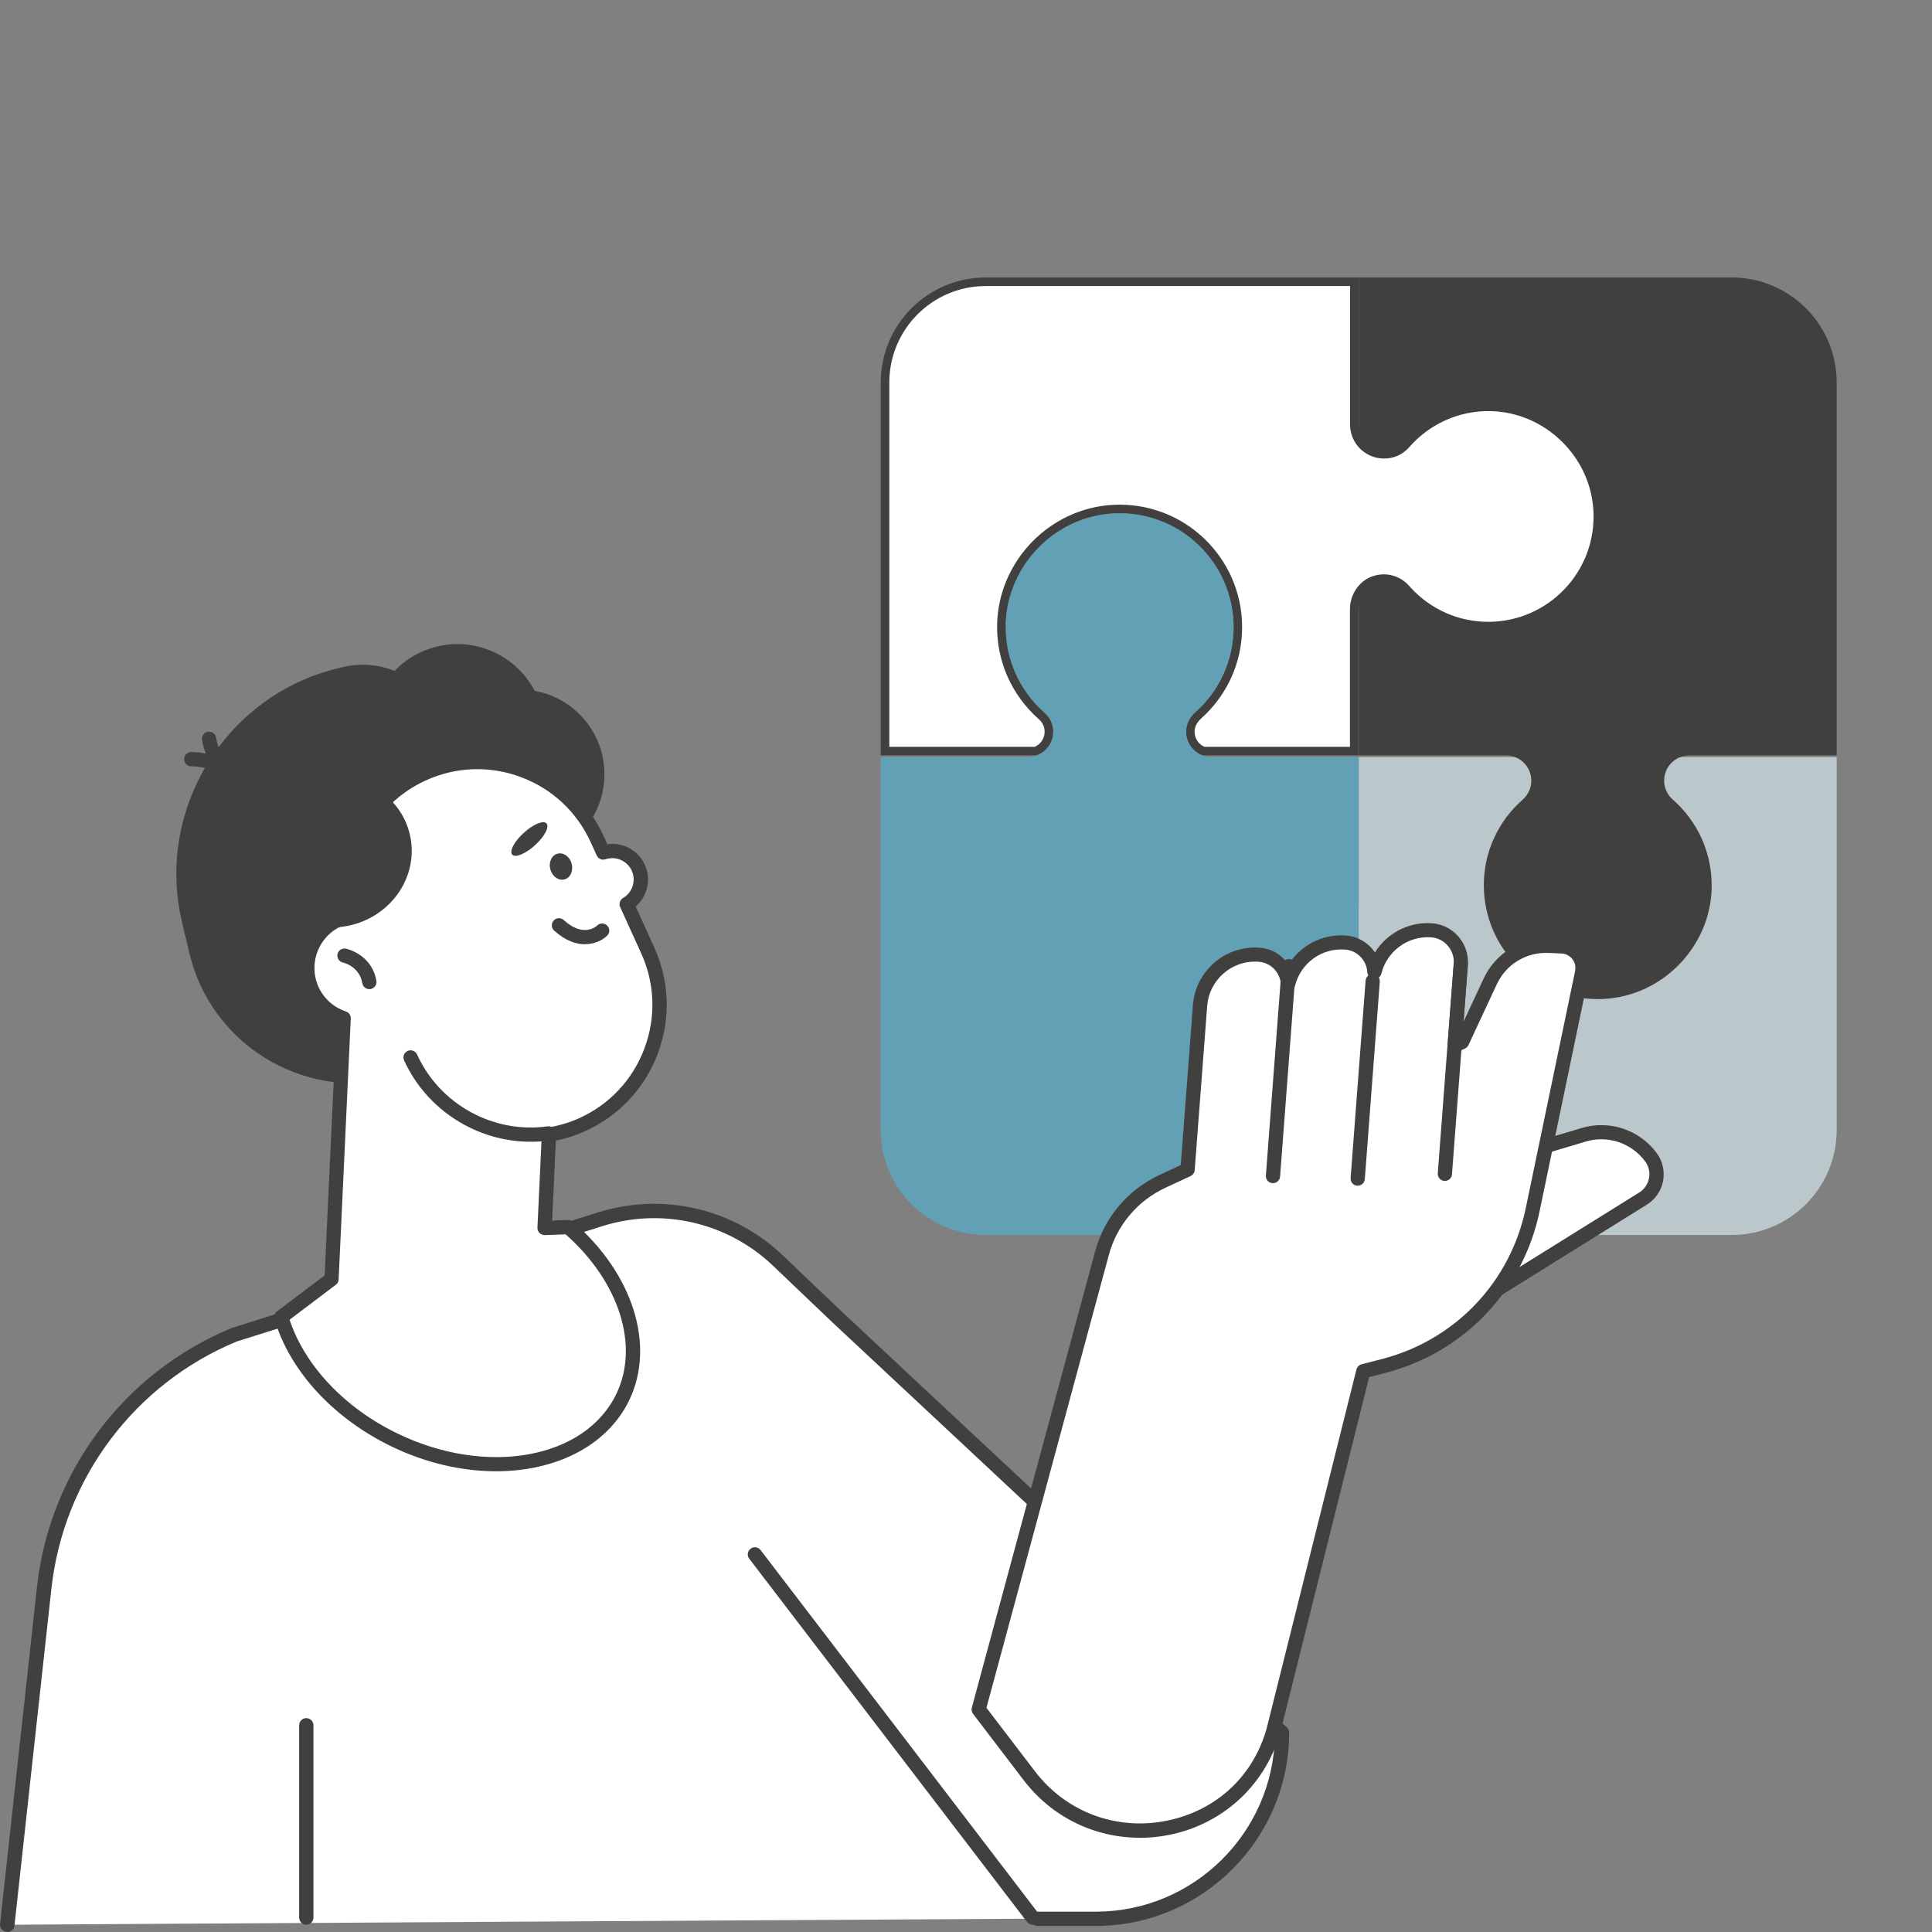
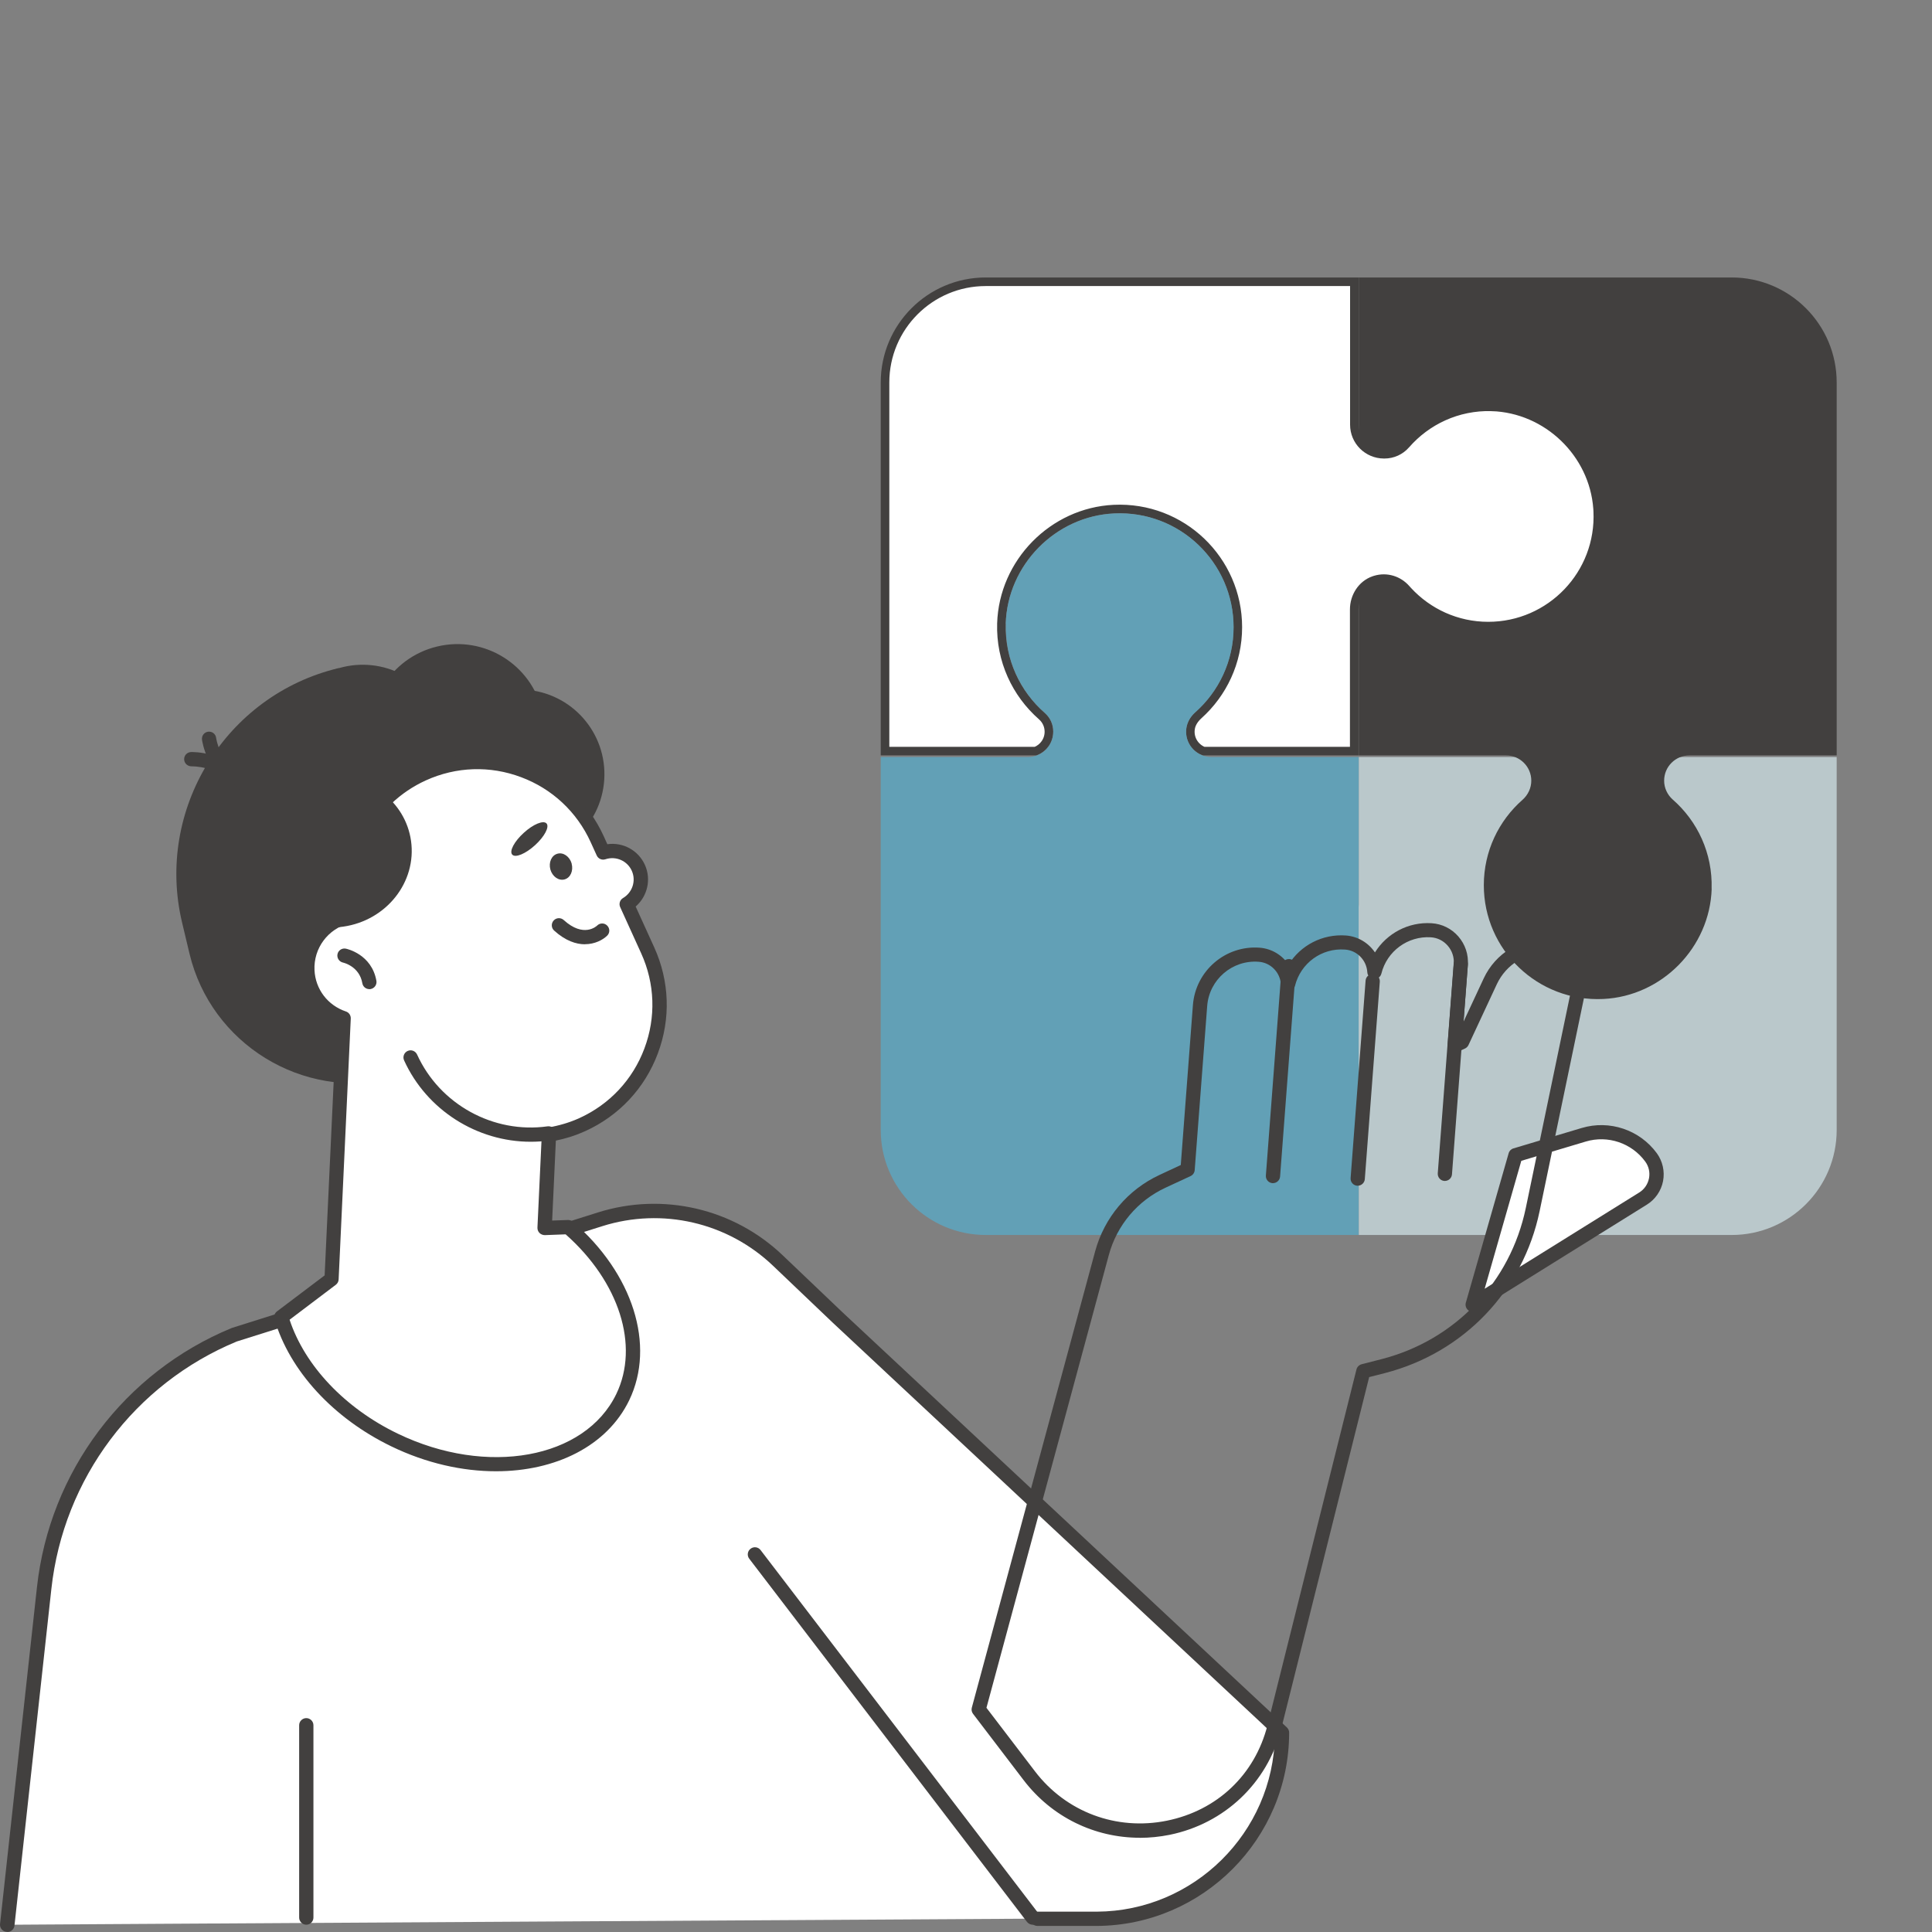
<svg xmlns="http://www.w3.org/2000/svg" width="450" height="450" viewBox="0 0 450 450" fill="none">
  <rect x="0" y="0" width="450" height="450" fill="#808080" stroke="none" />
  <path d="M285.401 258.505C293.732 258.754 301.214 255.162 306.252 249.376C307.316 248.162 308.846 247.464 310.459 247.464H310.575C313.834 247.464 316.478 250.091 316.478 253.35V287.652H403.339C416.84 287.652 427.798 276.695 427.798 263.193V176.333H316.478V210.635C316.478 213.877 313.851 216.521 310.592 216.521C308.879 216.521 307.266 215.756 306.136 214.476C301.281 208.955 294.181 205.464 286.249 205.464C271.168 205.464 259.014 218.05 259.745 233.298C260.394 246.965 271.75 258.105 285.418 258.538L285.401 258.505Z" fill="#BAC8CB" />
  <path d="M398.667 207.008C398.917 198.711 395.359 191.262 389.622 186.24C388.358 185.126 387.61 183.53 387.61 181.834C387.61 178.575 390.237 175.948 393.496 175.948H427.798V89.087C427.798 75.586 416.841 64.628 403.34 64.628H316.479V175.948H350.781C354.023 175.948 356.667 178.575 356.667 181.834C356.667 183.547 355.902 185.16 354.622 186.29C349.101 191.145 345.61 198.245 345.61 206.176C345.61 221.257 358.196 233.412 373.444 232.68C387.111 232.032 398.252 220.675 398.684 207.008H398.667Z" fill="#42403F" />
  <path d="M229.599 65.628H315.46V98.914C315.46 102.728 318.555 105.8 322.363 105.8H322.479C324.382 105.8 326.185 104.976 327.438 103.547L327.44 103.544C332.277 97.989 339.449 94.539 347.438 94.757V94.759C360.381 95.169 371.178 105.57 372.107 118.433L372.144 119.047C372.848 133.721 361.151 145.833 346.638 145.833C339.246 145.833 332.605 142.682 327.948 137.654L327.503 137.162C325.763 135.179 323.021 134.249 320.302 135.079L320.043 135.163C317.154 136.152 315.427 139.021 315.427 141.945V174.948H280.33C278.324 174.154 276.973 172.089 277.295 169.75L277.296 169.746C277.454 168.562 278.163 167.466 279.168 166.549C284.773 161.513 288.312 154.214 288.312 146.085C288.312 130.437 275.251 117.823 259.43 118.583C245.257 119.256 233.687 131.035 233.255 145.224C232.997 153.817 236.691 161.548 242.64 166.773L242.643 166.776C243.707 167.701 244.312 169.024 244.312 170.428C244.312 172.492 243.034 174.231 241.229 174.948H206.14V89.087C206.14 76.138 216.65 65.628 229.599 65.628Z" fill="white" stroke="#42403F" stroke-width="2" />
  <path d="M234.289 145.253C234.039 153.583 237.631 161.065 243.417 166.103C244.631 167.167 245.329 168.697 245.329 170.31V170.426C245.329 173.685 242.702 176.329 239.443 176.329H205.141V263.19C205.141 276.691 216.098 287.649 229.6 287.649H316.461V176.329H282.159C278.916 176.329 276.273 173.702 276.273 170.443C276.273 168.73 277.037 167.118 278.318 165.987C283.838 161.132 287.33 154.032 287.33 146.101C287.33 131.02 274.743 118.865 259.496 119.597C245.828 120.245 234.688 131.602 234.255 145.269L234.289 145.253Z" fill="#62A0B6" />
  <path d="M1.674 448.303L10.27 369.872C13.146 343.567 30.156 320.938 54.615 310.828L139.78 283.958C154.296 279.386 170.158 283.061 181.165 293.569L195.016 306.771L298.604 403.525C298.604 427.385 279.35 446.756 255.49 446.889H241.639C241.639 446.889 -4.046 448.319 1.674 448.319V448.303Z" fill="white" />
  <path d="M1.673 449.967C1.673 449.967 1.556 449.967 1.49 449.967C0.575 449.867 -0.09 449.052 0.01 448.138L8.606 369.707C11.549 342.787 28.941 319.642 53.966 309.317L139.28 282.397C154.378 277.642 170.872 281.466 182.312 292.39L196.162 305.592L299.734 402.346C300.066 402.662 300.266 403.095 300.266 403.56C300.266 428.252 280.18 448.454 255.489 448.587H241.638C240.724 448.587 239.975 447.839 239.975 446.924C239.975 446.01 240.724 445.261 241.638 445.261H255.489C278.102 445.145 296.558 426.822 296.941 404.275L193.901 308.02L180.051 294.818C169.476 284.725 154.245 281.2 140.311 285.59L55.146 312.459C31.386 322.286 14.775 344.384 11.965 370.089L3.369 448.52C3.269 449.368 2.554 450 1.723 450L1.673 449.967Z" fill="#42403F" />
  <path d="M343.016 303.879L382.672 279.187C385.964 277.142 386.829 272.719 384.534 269.577C380.959 264.688 374.691 262.577 368.871 264.323L352.976 269.078L342.999 303.895L343.016 303.879Z" fill="white" />
  <path d="M343.014 305.541C342.665 305.541 342.316 305.425 342.016 305.209C341.468 304.793 341.235 304.078 341.418 303.43L351.394 268.612C351.544 268.063 351.976 267.631 352.525 267.481L368.421 262.726C374.889 260.797 381.905 263.158 385.896 268.595C387.259 270.458 387.792 272.835 387.359 275.097C386.927 277.358 385.547 279.37 383.585 280.584L343.929 305.275C343.663 305.441 343.347 305.525 343.047 305.525L343.014 305.541ZM354.337 270.391L345.808 300.171L381.806 277.757C383.003 277.009 383.801 275.845 384.084 274.448C384.35 273.068 384.034 271.671 383.202 270.541C380.043 266.234 374.49 264.355 369.368 265.885L354.354 270.374L354.337 270.391Z" fill="#42403F" />
-   <path d="M356.983 281.73L368.472 226.511C369.104 223.451 366.859 220.558 363.733 220.425L360.69 220.292C354.904 220.043 349.55 223.302 347.106 228.556L340.505 242.722L338.809 243.504L340.239 224.648C340.555 220.541 337.462 216.917 333.355 216.667C327.087 216.268 321.583 220.475 320.12 226.394C319.92 222.803 317.11 219.81 313.419 219.544C307.084 219.062 301.497 223.285 300.017 229.254C299.818 225.663 297.008 222.67 293.317 222.404C286.233 221.872 280.065 227.159 279.532 234.242L276.623 272.468L270.787 275.179C263.836 278.404 258.682 284.54 256.687 291.939L227.971 398.187L239.743 413.617C256.071 435.017 290.141 428.399 296.808 402.311C296.858 402.128 296.908 401.928 296.958 401.746L317.559 319.391L322.231 318.193C339.823 313.654 353.308 299.521 357.016 281.746L356.983 281.73Z" fill="white" />
  <path d="M265.464 428.049C254.939 428.049 244.98 423.228 238.412 414.615L226.64 399.184C226.324 398.769 226.224 398.237 226.357 397.738L255.072 291.49C257.201 283.608 262.671 277.107 270.07 273.665L275.025 271.354L277.852 234.109C278.467 226.128 285.434 220.125 293.415 220.74C296.208 220.957 298.653 222.47 300.132 224.681C302.909 220.192 308.014 217.482 313.517 217.897C316.311 218.113 318.755 219.626 320.251 221.838C323.012 217.415 328.016 214.688 333.453 215.037C335.864 215.187 338.076 216.284 339.672 218.113C341.285 219.976 342.083 222.353 341.884 224.798L340.886 237.966L345.591 227.874C348.335 222.004 354.288 218.379 360.756 218.645L363.798 218.778C365.777 218.862 367.606 219.809 368.82 221.356C370.034 222.919 370.499 224.914 370.1 226.859L358.611 282.079C354.753 300.618 340.952 315.067 322.612 319.806L318.905 320.754L298.403 402.726C295.177 415.313 285.218 424.757 272.415 427.368C270.087 427.833 267.759 428.066 265.448 428.066L265.464 428.049ZM229.782 397.804L241.072 412.586C248.305 422.064 260.061 426.453 271.783 424.076C283.505 421.698 292.268 413.401 295.211 401.878L295.344 401.329L315.945 318.974C316.095 318.376 316.56 317.927 317.142 317.761L321.814 316.564C338.924 312.157 351.777 298.673 355.385 281.38L366.874 226.161C367.074 225.18 366.841 224.166 366.226 223.384C365.611 222.603 364.696 222.121 363.699 222.087L360.656 221.954C355.485 221.738 350.812 224.598 348.634 229.254L342.033 243.42C341.867 243.769 341.584 244.052 341.235 244.218L339.539 245C339.007 245.249 338.375 245.199 337.893 244.867C337.411 244.534 337.145 243.969 337.178 243.37L338.608 224.515C338.724 222.952 338.226 221.439 337.195 220.258C336.18 219.094 334.8 218.413 333.271 218.313C327.9 217.98 323.045 221.539 321.748 226.776C321.548 227.574 320.8 228.106 319.985 228.023C319.171 227.94 318.522 227.292 318.472 226.46C318.306 223.65 316.095 221.372 313.301 221.173C307.847 220.757 302.959 224.315 301.629 229.619C301.429 230.418 300.698 230.95 299.866 230.866C299.052 230.783 298.403 230.135 298.353 229.304C298.187 226.494 295.976 224.216 293.182 224.016C287.013 223.534 281.643 228.173 281.177 234.325L278.267 272.551C278.218 273.15 277.852 273.682 277.303 273.931L271.467 276.641C264.949 279.668 260.144 285.387 258.265 292.321L229.766 397.771L229.782 397.804Z" fill="#42403F" />
  <path d="M316.244 276.177C316.244 276.177 316.161 276.177 316.111 276.177C315.197 276.11 314.515 275.312 314.582 274.398L318.073 228.407C318.14 227.492 318.921 226.811 319.852 226.877C320.767 226.944 321.449 227.742 321.382 228.656L317.89 274.647C317.824 275.512 317.092 276.177 316.228 276.177H316.244Z" fill="#42403F" />
  <path d="M336.547 275.064C336.547 275.064 336.464 275.064 336.414 275.064C335.499 274.997 334.818 274.199 334.884 273.285L338.592 224.4C338.659 223.486 339.457 222.804 340.371 222.871C341.286 222.937 341.967 223.735 341.901 224.65L338.193 273.534C338.126 274.399 337.395 275.064 336.53 275.064H336.547Z" fill="#42403F" />
  <path d="M296.509 275.578C296.509 275.578 296.425 275.578 296.375 275.578C295.461 275.511 294.779 274.713 294.846 273.799L298.554 224.915C298.62 224 299.418 223.318 300.333 223.385C301.247 223.451 301.929 224.249 301.862 225.164L298.155 274.048C298.088 274.913 297.356 275.578 296.492 275.578H296.509Z" fill="#42403F" />
  <path d="M240.541 448.304C240.042 448.304 239.543 448.071 239.211 447.655L174.514 363.056C173.948 362.324 174.098 361.276 174.83 360.728C175.561 360.162 176.609 360.312 177.157 361.044L241.854 445.643C242.42 446.375 242.27 447.422 241.538 447.971C241.239 448.204 240.873 448.32 240.524 448.32L240.541 448.304Z" fill="#42403F" />
  <path d="M71.341 448.302C70.427 448.302 69.678 447.554 69.678 446.639V401.845C69.678 400.931 70.427 400.183 71.341 400.183C72.256 400.183 73.004 400.931 73.004 401.845V446.639C73.004 447.554 72.256 448.302 71.341 448.302Z" fill="#42403F" />
  <path d="M109.767 246.899L91.477 251.255C70.443 256.26 49.16 243.157 44.139 222.124L42.41 214.874C36.141 188.553 52.552 161.883 78.873 155.615L82.598 162.382C99.109 158.458 115.819 168.734 119.743 185.245L127.542 217.984C130.601 230.837 122.587 243.839 109.75 246.899H109.767Z" fill="#42403F" />
  <path d="M134.668 209.962C135.73 187.103 116.855 167.655 92.51 166.524C68.164 165.393 47.567 183.007 46.505 205.866C45.443 228.726 64.318 248.174 88.664 249.305C113.009 250.436 133.606 232.822 134.668 209.962Z" fill="#42403F" />
  <path d="M127.126 280.401C114.19 276.809 103.366 266.799 99.359 252.966L95.667 240.229L129.437 230.402L127.109 280.401H127.126Z" fill="#42403F" />
  <path d="M79.222 213.378C77.094 199.394 83.562 184.928 95.683 178.693C103.232 174.819 111.479 174.919 118.529 178.211C114.655 178.41 103.814 179.591 101.37 186.608C98.377 195.187 97.296 211.781 79.222 213.378Z" fill="#42403F" />
  <path d="M140.743 181.579C141.429 170.7 133.167 161.325 122.288 160.639C111.409 159.953 102.034 168.215 101.348 179.094C100.662 189.972 108.924 199.347 119.803 200.034C130.681 200.72 140.057 192.458 140.743 181.579Z" fill="#42403F" />
  <path d="M72.655 163.379C52.519 170.961 40.498 192.161 44.804 213.643C50.225 215.638 56.36 216.104 62.496 214.641C78.458 210.833 88.468 195.453 84.843 180.256C83.114 173.023 78.608 167.137 72.638 163.379H72.655Z" fill="#42403F" />
  <path d="M96.89 189.925C105.371 183.077 106.695 170.651 99.847 162.17C92.999 153.689 80.573 152.366 72.092 159.214C63.611 166.061 62.288 178.488 69.136 186.968C75.984 195.449 88.41 196.773 96.89 189.925Z" fill="#42403F" />
  <path d="M126.295 165.623C128.889 176.531 122.155 187.472 111.247 190.065C100.34 192.659 89.399 185.925 86.805 175.018C84.211 164.11 90.945 153.17 101.853 150.576C112.76 147.982 123.701 154.716 126.295 165.623Z" fill="#42403F" />
  <path d="M55.112 183.88C54.53 183.88 53.965 183.564 53.649 183.015C51.072 178.343 44.67 178.493 44.604 178.493C43.689 178.493 42.925 177.794 42.891 176.88C42.858 175.965 43.573 175.2 44.487 175.167C44.837 175.167 52.984 174.934 56.559 181.402C57.008 182.2 56.709 183.215 55.91 183.664C55.661 183.813 55.378 183.88 55.112 183.88Z" fill="#42403F" />
  <path d="M55.778 183.231C55.595 183.231 55.413 183.198 55.23 183.132C48.246 180.687 47.099 172.623 47.049 172.291C46.933 171.376 47.564 170.545 48.479 170.428C49.393 170.312 50.225 170.944 50.341 171.858C50.341 171.958 51.306 178.26 56.327 180.006C57.192 180.305 57.657 181.253 57.341 182.117C57.108 182.799 56.46 183.231 55.778 183.231Z" fill="#42403F" />
  <path d="M132.363 285.822L126.86 286.038L127.874 264.29C130.501 263.857 133.112 263.126 135.639 261.962C151.052 254.962 157.87 236.788 150.869 221.358L145.981 210.6C148.858 208.887 150.088 205.279 148.691 202.153C147.278 198.994 143.72 197.498 140.511 198.545L139.114 195.469C132.114 180.056 113.94 173.239 98.51 180.239C85.507 186.141 78.624 200.009 80.985 213.443C75.348 214.823 71.308 220.044 71.607 226.047C71.873 231.284 75.365 235.591 80.054 237.154L77.227 297.91L65.522 306.756C68.797 317.929 78.308 328.837 91.926 335.404C113.574 345.846 137.368 341.357 145.067 325.395C151.086 312.908 145.449 297.112 132.363 285.822Z" fill="white" />
  <path d="M115.537 342.687C107.706 342.687 99.309 340.825 91.211 336.917C77.66 330.383 67.451 319.292 63.926 307.238C63.726 306.573 63.959 305.858 64.524 305.442L75.615 297.062L78.358 238.284C73.487 236.173 70.244 231.534 69.962 226.146C69.646 219.978 73.437 214.374 79.14 212.279C77.327 198.279 84.86 184.628 97.829 178.725C105.694 175.151 114.473 174.851 122.554 177.894C130.635 180.92 137.053 186.923 140.628 194.787L141.459 196.633C145.084 196.118 148.675 198.03 150.222 201.472C151.735 204.864 150.787 208.771 148.06 211.149L152.383 220.659C155.958 228.524 156.257 237.303 153.215 245.384C150.188 253.465 144.186 259.883 136.321 263.458C134.176 264.439 131.882 265.171 129.471 265.669L128.606 284.292L132.297 284.159C132.713 284.159 133.129 284.292 133.445 284.558C147.445 296.646 152.716 313.34 146.564 326.126C141.392 336.834 129.388 342.687 115.537 342.687ZM67.451 307.387C71.009 318.129 80.337 327.989 92.641 333.924C113.425 343.951 136.271 339.794 143.554 324.68C148.975 313.423 144.236 298.558 131.749 287.501L126.91 287.684C126.461 287.684 125.996 287.518 125.663 287.185C125.331 286.853 125.164 286.404 125.181 285.938L126.195 264.19C126.228 263.408 126.81 262.76 127.592 262.627C130.202 262.194 132.663 261.463 134.941 260.432C141.991 257.223 147.378 251.47 150.089 244.22C152.815 236.971 152.549 229.089 149.34 222.04L144.452 211.282C144.103 210.517 144.385 209.602 145.117 209.17C147.312 207.873 148.193 205.146 147.162 202.835C146.115 200.491 143.471 199.327 141.01 200.141C140.195 200.407 139.331 200.025 138.982 199.244L137.585 196.167C134.376 189.118 128.623 183.73 121.373 181.02C114.124 178.293 106.242 178.559 99.192 181.768C87.138 187.239 80.337 200.158 82.615 213.177C82.765 214.042 82.233 214.873 81.368 215.073C76.413 216.286 73.004 220.876 73.254 225.98C73.47 230.42 76.346 234.177 80.57 235.591C81.285 235.824 81.734 236.505 81.7 237.253L78.874 298.01C78.857 298.508 78.608 298.957 78.209 299.257L67.434 307.404L67.451 307.387Z" fill="#42403F" />
  <path d="M86.023 230.387C85.225 230.387 84.527 229.822 84.394 229.007C83.712 225.083 80.037 224.235 79.888 224.202C78.99 224.002 78.425 223.121 78.608 222.24C78.79 221.342 79.672 220.777 80.553 220.96C80.802 221.01 86.572 222.257 87.669 228.442C87.836 229.34 87.221 230.204 86.323 230.371C86.223 230.387 86.123 230.404 86.04 230.404L86.023 230.387Z" fill="#42403F" />
  <path d="M136.254 219.943C134.176 219.943 131.698 219.129 129.071 216.751C128.389 216.136 128.339 215.088 128.955 214.406C129.57 213.725 130.617 213.675 131.299 214.29C135.955 218.53 138.964 215.703 139.097 215.57C139.762 214.922 140.81 214.938 141.442 215.604C142.09 216.269 142.074 217.316 141.408 217.948C140.427 218.896 138.582 219.927 136.221 219.927L136.254 219.943Z" fill="#42403F" />
  <path d="M133.145 201.156C133.594 202.818 132.862 204.464 131.499 204.83C130.135 205.213 128.655 204.165 128.19 202.519C127.741 200.856 128.472 199.21 129.853 198.844C131.216 198.462 132.696 199.51 133.161 201.156H133.145Z" fill="#42403F" />
  <path d="M127.293 191.794C128.024 192.592 126.827 194.854 124.616 196.866C122.404 198.877 120.043 199.858 119.312 199.06C118.58 198.262 119.777 196.001 121.989 193.989C124.183 191.977 126.561 190.996 127.293 191.794Z" fill="#42403F" />
  <path d="M89.149 184.71C76.246 188.252 67.6 200.673 69.03 214.207C72.272 215.754 76.03 216.402 79.921 215.837C90.013 214.407 97.097 205.445 95.733 195.834C95.085 191.262 92.624 187.354 89.149 184.694V184.71Z" fill="#42403F" />
  <path d="M123.617 265.937C111.114 265.937 99.391 258.571 94.121 246.982C93.738 246.151 94.121 245.153 94.952 244.787C95.783 244.405 96.764 244.787 97.147 245.619C102.417 257.225 114.921 264.108 127.525 262.346C128.423 262.213 129.271 262.861 129.404 263.759C129.537 264.674 128.888 265.505 127.99 265.638C126.527 265.838 125.064 265.937 123.617 265.937Z" fill="#42403F" />
</svg>